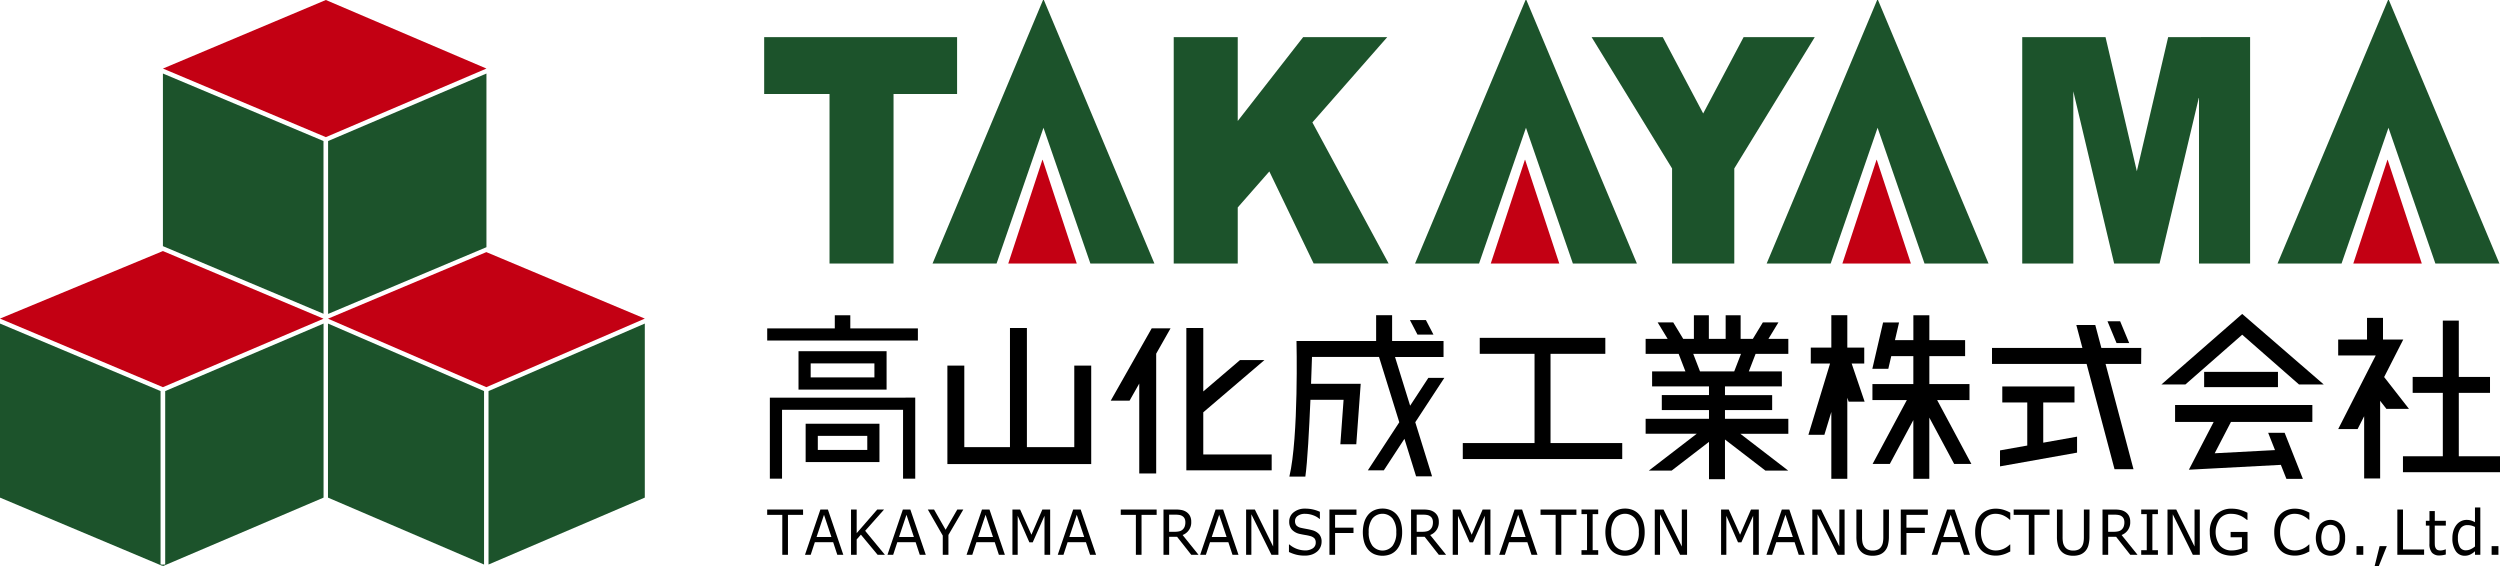
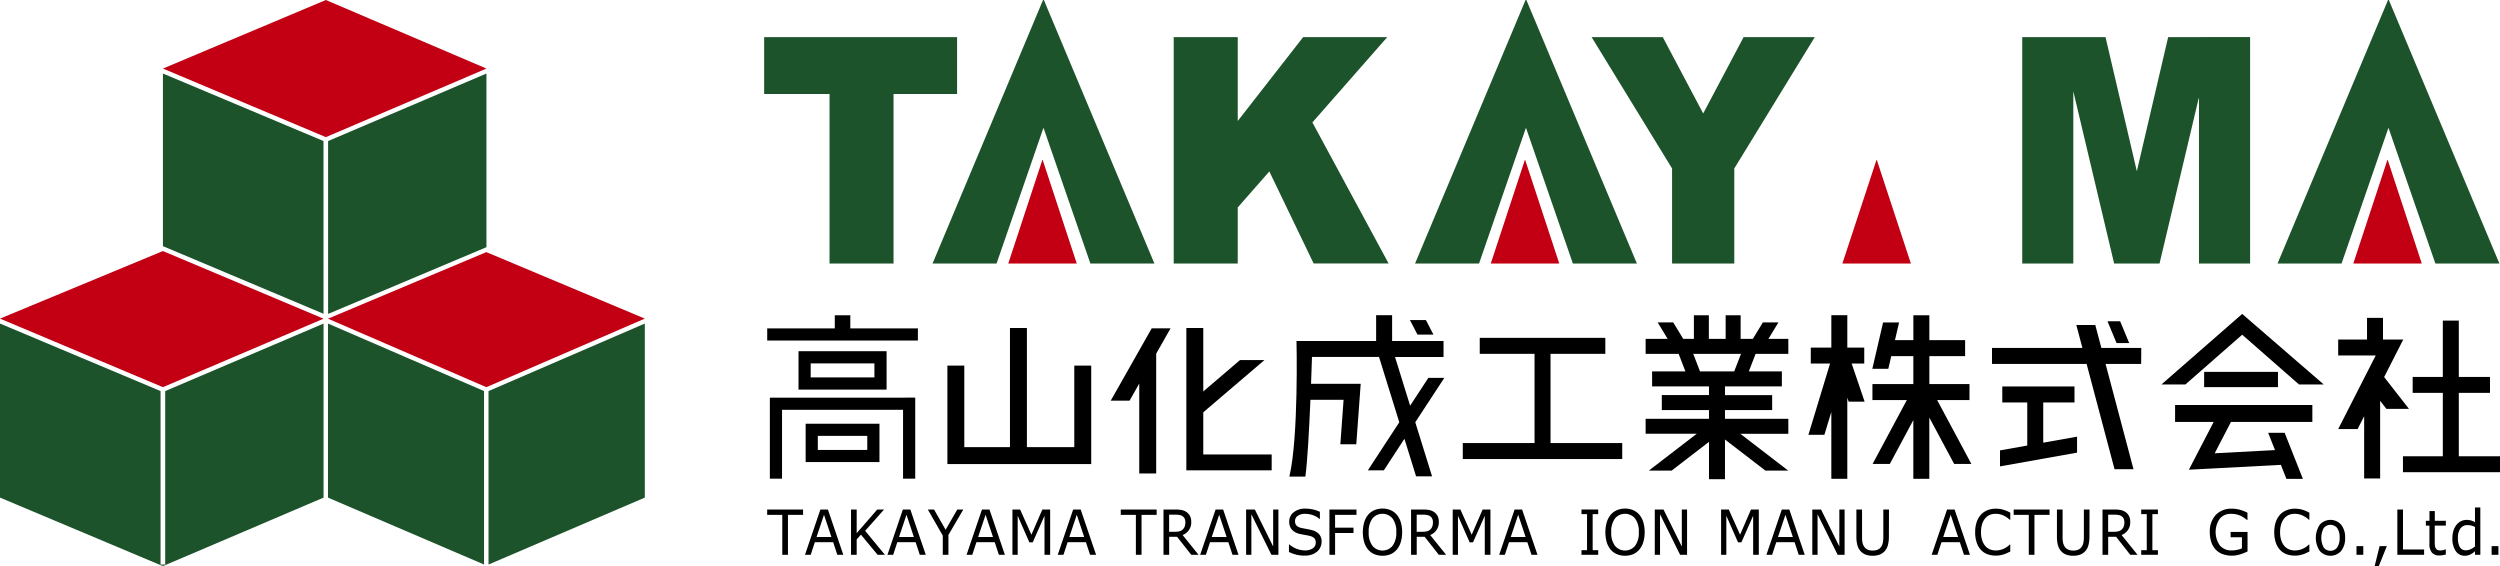
<svg xmlns="http://www.w3.org/2000/svg" width="309.16" height="70.002" viewBox="0 0 309.16 70.002">
  <g id="ロゴ" transform="translate(18798 18111)">
    <g id="グループ_1016" data-name="グループ 1016" transform="translate(-18798 -18111)">
      <path id="パス_588" data-name="パス 588" d="M302.97,828.77l-20.147-8.479,20.147-8.479,19.86,8.479Z" transform="translate(-262.674 -811.812)" fill="#c30013" />
      <path id="パス_589" data-name="パス 589" d="M319.671,857.945l19.582-8.253V828.217l-19.582,8.348Z" transform="translate(-279.097 -819.124)" fill="#1c532b" />
      <path id="パス_590" data-name="パス 590" d="M302.678,857.928l-19.86-8.364,0-21.347,19.857,8.348Z" transform="translate(-262.671 -819.124)" fill="#1c532b" />
      <path id="パス_591" data-name="パス 591" d="M339.227,884.761l-19.582-8.468,19.582-8.234,19.6,8.223Z" transform="translate(-279.085 -836.882)" fill="#c30013" />
      <path id="パス_592" data-name="パス 592" d="M355.463,913.8l19.326-8.275V884l-19.326,8.349Z" transform="translate(-295.05 -843.988)" fill="#1c532b" />
      <path id="パス_593" data-name="パス 593" d="M338.944,913.8l-19.3-8.275V884l19.3,8.349Z" transform="translate(-279.085 -843.988)" fill="#1c532b" />
      <path id="パス_594" data-name="パス 594" d="M266.617,884.656l-20.147-8.479,20.147-8.354,19.86,8.365Z" transform="translate(-246.471 -836.777)" fill="#c30013" />
      <path id="パス_595" data-name="パス 595" d="M283.1,913.8h-.277v.191l19.86-8.467V884L283.1,892.351Z" transform="translate(-262.671 -843.988)" fill="#1c532b" />
      <path id="パス_596" data-name="パス 596" d="M266.327,913.8h.277v.191l-20.134-8.467V884l19.857,8.349Z" transform="translate(-246.471 -843.988)" fill="#1c532b" />
    </g>
    <g id="グループ_1020" data-name="グループ 1020" transform="translate(-18703.5 -18111)">
      <g id="グループ_1015" data-name="グループ 1015">
        <path id="パス_576" data-name="パス 576" d="M72.211,969.235H48.353v7.035h8.082v20.964h7.917V976.27h7.858Z" transform="translate(-48.353 -964.647)" fill="#1c532b" />
        <path id="パス_577" data-name="パス 577" d="M127.855,990.351h-7.917l-5.8-16.787-5.8,16.787h-7.917l13.664-32.587h.1Z" transform="translate(-79.598 -957.765)" fill="#1c532b" />
        <path id="パス_578" data-name="パス 578" d="M128.074,1007.176h-.031L123.823,1020h8.47Z" transform="translate(-93.637 -987.413)" fill="#c30013" />
        <path id="パス_579" data-name="パス 579" d="M277.031,990.351h-7.917l-5.8-16.787-5.8,16.787H249.6l13.664-32.587h.1Z" transform="translate(-169.107 -957.765)" fill="#1c532b" />
        <path id="パス_580" data-name="パス 580" d="M277.25,1007.176h-.031L273,1020h8.47Z" transform="translate(-183.145 -987.413)" fill="#c30013" />
-         <path id="パス_581" data-name="パス 581" d="M385.746,990.351h-7.917l-5.8-16.787-5.8,16.787h-7.917l13.664-32.587h.1Z" transform="translate(-234.338 -957.765)" fill="#1c532b" />
        <path id="パス_582" data-name="パス 582" d="M385.966,1007.176h-.031L381.715,1020h8.47Z" transform="translate(-248.377 -987.413)" fill="#c30013" />
        <path id="パス_583" data-name="パス 583" d="M543.7,990.351h-7.917l-5.8-16.787-5.8,16.787h-7.917l13.664-32.587h.1Z" transform="translate(-329.116 -957.765)" fill="#1c532b" />
        <path id="パス_584" data-name="パス 584" d="M543.923,1007.176h-.031L539.673,1020h8.47Z" transform="translate(-343.154 -987.413)" fill="#c30013" />
        <path id="パス_585" data-name="パス 585" d="M455.367,969.235l-3.873,16.587-3.873-16.587h-10.3v28h6.317v-21.3l5.047,21.3H454.3l4.879-20.589v20.589H465.5v-28Z" transform="translate(-281.743 -964.647)" fill="#1c532b" />
        <path id="パス_586" data-name="パス 586" d="M331.775,969.235h-8.8l-5,9.443-5-9.443h-8.8l9.952,16.244v11.754h7.694V985.48Z" transform="translate(-201.852 -964.647)" fill="#1c532b" />
        <path id="パス_587" data-name="パス 587" d="M201.382,969.235h-10.4l-8.092,10.374V969.235h-7.917v28h7.917V990.3l3.907-4.451,5.481,11.383h9.27l-9.427-17.447Z" transform="translate(-124.326 -964.647)" fill="#1c532b" />
      </g>
      <g id="グループ_1017" data-name="グループ 1017" transform="translate(0.376 38.822)">
        <path id="パス_597" data-name="パス 597" d="M275.2,1075.229v-11.035h6.777v-1.976h-15.53v1.976h6.777v11.035H264.35v1.976h19.718v-1.976Z" transform="translate(-178.332 -1059.26)" />
        <path id="パス_598" data-name="パス 598" d="M376.182,1065.917l-.165-.484v10.03h-1.976v-8.27l-.859,2.827h-1.976l2.677-8.811H371.5v-1.977h2.541v-4h1.976v4h2.094v1.977h-1.555l1.6,4.709Zm15.176,7.7-4.232-7.894h4v-1.976h-4.964v-3.459h4.423v-1.976h-4.423v-3.079h-1.976v3.079H381.91l.507-2.184h-1.976l-1.329,5.725h1.976l.363-1.565h2.731v3.459h-5.059v1.976h4.256l-4.232,7.894h2.129l2.906-5.419v7.263h1.976v-7.57l3.071,5.727Z" transform="translate(-242.447 -1055.071)" />
        <path id="パス_599" data-name="パス 599" d="M443.375,1059.789l-1.118-2.69h1.565l1.117,2.69Zm-9.064,12.323v-4.974h3.865v-1.976h-8.929v1.976h3.088v5.327l-3.371.6v1.976l9.529-1.7v-1.976Zm12.123-11.715H441.5l-.753-2.839h-2.345l.753,2.839h-11.18v1.976h11.7l3.452,13.015h2.345l-3.452-13.015h4.4Z" transform="translate(-276.512 -1056.189)" />
        <path id="パス_600" data-name="パス 600" d="M555.011,1073.152v1.976h-12v-1.976h4.929v-7.835h-3.729v-1.976h3.729v-6.964h1.976v6.964h3.859v1.976h-3.859v7.835Zm-11.258-5.859-3.07-3.935,2.365-4.641h-2.506v-2.678h-1.976v2.678H535v1.976h4.64l-.409.8-4.23,8.3h2.4l.811-1.593v7.7h1.977V1066.3l.776.995Z" transform="translate(-340.727 -1055.553)" />
        <path id="パス_601" data-name="パス 601" d="M227.619,1055.818l.936,1.8h-1.976l-.936-1.8Zm2.279,7.148h-1.976l-2.253,3.444-1.87-6.028H229.8v-1.976H223.44v-3.188h-1.976v3.188h-9.847s.282,11.865-.882,16.771h1.976c.258-1.808.474-5.842.628-9.5h4.1l-.4,5.5h1.971l.547-7.479h-6.14c.048-1.267.087-2.416.116-3.318h8.289l2.506,8.077-3.889,5.946h1.976l2.549-3.9,1.44,4.638h1.976l-2.075-6.687Z" transform="translate(-146.162 -1055.06)" />
        <path id="パス_602" data-name="パス 602" d="M120.693,1063.823v10.082h-5.859v-14.729h-2.094v14.729h-5.647v-10.082H105V1076h17.787v-12.176Z" transform="translate(-82.719 -1057.435)" />
        <path id="パス_603" data-name="パス 603" d="M67.928,1056.863v1.506H49.294v-1.506h8.358v-1.62H59.57v1.62Zm-4.753,11.788v4.746H54.047v-4.746Zm-1.506,1.505H55.552v1.736H61.67Zm2.388-10.47v4.747H53.165v-4.747Zm-1.506,1.506H54.67v1.735h7.882Zm-12.929,4.235v10.021h1.506v-8.515H66.093v8.515H67.6v-10.021Z" transform="translate(-49.294 -1055.076)" />
        <path id="パス_604" data-name="パス 604" d="M161.123,1062.349v14.814h-2.094v-11.118l-1.2,2.118H155.5l5.07-8.95H162.9Zm5.823,12.464V1069.6l7.56-6.456h-3.021l-4.539,3.877v-7.846h-2.094v17.6h10.553v-1.961Z" transform="translate(-113.02 -1057.435)" />
        <path id="パス_605" data-name="パス 605" d="M338.528,1060.006v-1.852h-2.46l1.236-2.037h-1.926l-1.236,2.037h-1.512v-2.919h-1.852v2.919H328.7v-2.919H326.85v2.919h-1.32l-1.236-2.037h-1.926l1.236,2.037h-2.722v1.852h4.081l.839,2.172h-4.12v1.852h7.035v1.078h-5.835v1.852h5.835v1.078h-7.835v1.851H327.2l-5.921,4.554h2.82l4.618-3.552v4.619h1.976V1070.6l5,3.846h2.82l-5.921-4.554h5.936v-1.851h-7.835v-1.078h5.835v-1.852h-5.835v-1.078h7.035v-1.852h-4.087l.839-2.172Zm-6.691,2.172h-4.23l-.839-2.172h5.908Z" transform="translate(-212.252 -1055.071)" />
        <path id="パス_606" data-name="パス 606" d="M494.764,1063.876h-9.129v-1.888h9.129Zm-4.423-9.052-9.988,8.722h2.965l7.023-6.154,7.023,6.154h3.059Zm8.676,13.358v-2.1H482.041v2.1h4.771l-2.07,3.99-.995,1.917,2.2-.116,9.176-.485.687,1.735h2.038l-.729-1.841-.723-1.826-.806-2.033h-2.038l.847,2.139-7.458.394,2.01-3.874Z" transform="translate(-307.938 -1054.824)" />
      </g>
      <g id="グループ_1018" data-name="グループ 1018" transform="translate(0.376 62.756)">
        <path id="パス_607" data-name="パス 607" d="M53.731,1115.953H51.86v4.939h-.7v-4.939h-1.87v-.662h4.437Z" transform="translate(-49.294 -1115.039)" />
        <path id="パス_608" data-name="パス 608" d="M65.714,1120.892h-.742l-.513-1.561H62.195l-.513,1.561h-.706l1.905-5.6h.928Zm-1.47-2.2-.918-2.75-.921,2.75Z" transform="translate(-56.303 -1115.039)" />
        <path id="パス_609" data-name="パス 609" d="M79.4,1120.892h-.9l-2.071-2.493-.52.594v1.9h-.7v-5.6h.7v2.923l2.542-2.923h.844l-2.338,2.633Z" transform="translate(-64.845 -1115.039)" />
        <path id="パス_610" data-name="パス 610" d="M91.21,1120.892h-.742l-.513-1.561H87.691l-.513,1.561h-.706l1.905-5.6H89.3Zm-1.47-2.2-.917-2.75-.921,2.75Z" transform="translate(-71.601 -1115.039)" />
-         <path id="パス_611" data-name="パス 611" d="M103.347,1115.291l-1.842,3.145v2.456h-.7v-2.377l-1.849-3.224h.77l1.431,2.505,1.445-2.505Z" transform="translate(-79.095 -1115.039)" />
+         <path id="パス_611" data-name="パス 611" d="M103.347,1115.291l-1.842,3.145v2.456h-.7v-2.377l-1.849-3.224h.77l1.431,2.505,1.445-2.505" transform="translate(-79.095 -1115.039)" />
        <path id="パス_612" data-name="パス 612" d="M115.669,1120.892h-.742l-.513-1.561H112.15l-.513,1.561h-.706l1.905-5.6h.928Zm-1.47-2.2-.917-2.75-.921,2.75Z" transform="translate(-86.277 -1115.039)" />
        <path id="パス_613" data-name="パス 613" d="M129.784,1120.892h-.7v-4.826l-1.456,3.284h-.415l-1.445-3.284v4.826h-.65v-5.6h.949l1.4,3.118,1.35-3.118h.967Z" transform="translate(-94.793 -1115.039)" />
        <path id="パス_614" data-name="パス 614" d="M143.863,1120.892h-.742l-.513-1.561h-2.264l-.513,1.561h-.707l1.906-5.6h.928Zm-1.47-2.2-.918-2.75-.921,2.75Z" transform="translate(-103.194 -1115.039)" />
        <path id="パス_615" data-name="パス 615" d="M163.045,1115.953h-1.87v4.939h-.7v-4.939h-1.87v-.662h4.437Z" transform="translate(-114.884 -1115.039)" />
        <path id="パス_616" data-name="パス 616" d="M176.149,1120.892h-.9l-1.751-2.227h-.981v2.227h-.7v-5.6h1.466a3.98,3.98,0,0,1,.791.066,1.6,1.6,0,0,1,.57.235,1.377,1.377,0,0,1,.444.483,1.522,1.522,0,0,1,.16.739,1.648,1.648,0,0,1-1.068,1.629Zm-1.628-4.025a1.075,1.075,0,0,0-.079-.427.726.726,0,0,0-.262-.314.926.926,0,0,0-.359-.152,2.424,2.424,0,0,0-.489-.043h-.819v2.114h.7a2.389,2.389,0,0,0,.577-.062.9.9,0,0,0,.418-.232,1,1,0,0,0,.234-.363A1.537,1.537,0,0,0,174.521,1116.867Z" transform="translate(-122.811 -1115.039)" />
        <path id="パス_617" data-name="パス 617" d="M187.9,1120.892h-.742l-.513-1.561h-2.264l-.513,1.561h-.707l1.906-5.6H186Zm-1.47-2.2-.918-2.75-.921,2.75Z" transform="translate(-129.619 -1115.039)" />
        <path id="パス_618" data-name="パス 618" d="M201.352,1120.892h-.862l-2.482-5.01v5.01h-.65v-5.6h1.08l2.264,4.574v-4.574h.65Z" transform="translate(-138.135 -1115.039)" />
        <path id="パス_619" data-name="パス 619" d="M214.639,1119.141a1.587,1.587,0,0,1-.142.647,1.534,1.534,0,0,1-.4.542,2.1,2.1,0,0,1-.656.376,2.671,2.671,0,0,1-.9.135,4.207,4.207,0,0,1-1.018-.113,4.926,4.926,0,0,1-.92-.335v-.933h.05a3.028,3.028,0,0,0,1.895.737,1.7,1.7,0,0,0,1.007-.26.813.813,0,0,0,.36-.692.768.768,0,0,0-.17-.549,1.135,1.135,0,0,0-.519-.275,4.92,4.92,0,0,0-.571-.124q-.308-.049-.652-.124a1.892,1.892,0,0,1-1.032-.54,1.453,1.453,0,0,1-.335-1,1.417,1.417,0,0,1,.555-1.153,2.169,2.169,0,0,1,1.41-.45,4.254,4.254,0,0,1,1.012.113,4.429,4.429,0,0,1,.816.279v.88h-.049a2.374,2.374,0,0,0-.786-.45,2.864,2.864,0,0,0-1-.178,1.488,1.488,0,0,0-.9.248.76.76,0,0,0-.34.64.825.825,0,0,0,.169.549,1.116,1.116,0,0,0,.594.3q.225.053.64.128t.7.154a1.785,1.785,0,0,1,.879.5A1.369,1.369,0,0,1,214.639,1119.141Z" transform="translate(-146.082 -1114.887)" />
        <path id="パス_620" data-name="パス 620" d="M226.471,1115.953h-2.647v1.58H226.1v.662h-2.275v2.7h-.7v-5.6h3.343Z" transform="translate(-153.598 -1115.039)" />
        <path id="パス_621" data-name="パス 621" d="M237.646,1115.76a2.6,2.6,0,0,1,.491.922,4.16,4.16,0,0,1,.17,1.238,4.075,4.075,0,0,1-.174,1.239,2.578,2.578,0,0,1-.487.912,2.094,2.094,0,0,1-.765.572,2.706,2.706,0,0,1-2.011,0,2.076,2.076,0,0,1-.768-.568,2.589,2.589,0,0,1-.487-.914,4.561,4.561,0,0,1,0-2.466,2.665,2.665,0,0,1,.492-.931,2.02,2.02,0,0,1,.768-.564,2.524,2.524,0,0,1,1-.2,2.485,2.485,0,0,1,1.011.2A2.108,2.108,0,0,1,237.646,1115.76Zm-.063,2.159a2.7,2.7,0,0,0-.457-1.683,1.615,1.615,0,0,0-2.5,0,2.712,2.712,0,0,0-.455,1.683,2.665,2.665,0,0,0,.464,1.687,1.614,1.614,0,0,0,2.487,0A2.673,2.673,0,0,0,237.583,1117.919Z" transform="translate(-159.788 -1114.865)" />
        <path id="パス_622" data-name="パス 622" d="M252.691,1120.892h-.9l-1.751-2.227h-.981v2.227h-.7v-5.6h1.466a3.98,3.98,0,0,1,.791.066,1.6,1.6,0,0,1,.57.235,1.377,1.377,0,0,1,.444.483,1.522,1.522,0,0,1,.16.739,1.648,1.648,0,0,1-1.068,1.629Zm-1.628-4.025a1.075,1.075,0,0,0-.079-.427.726.726,0,0,0-.262-.314.926.926,0,0,0-.359-.152,2.424,2.424,0,0,0-.489-.043h-.819v2.114h.7a2.389,2.389,0,0,0,.577-.062.9.9,0,0,0,.418-.232,1,1,0,0,0,.234-.363A1.537,1.537,0,0,0,251.063,1116.867Z" transform="translate(-168.737 -1115.039)" />
        <path id="パス_623" data-name="パス 623" d="M265.9,1120.892h-.7v-4.826l-1.455,3.284h-.415l-1.445-3.284v4.826h-.65v-5.6h.949l1.4,3.118,1.35-3.118h.967Z" transform="translate(-176.463 -1115.039)" />
        <path id="パス_624" data-name="パス 624" d="M280.336,1120.892h-.742l-.513-1.561h-2.264l-.513,1.561H275.6l1.905-5.6h.928Zm-1.47-2.2-.917-2.75-.921,2.75Z" transform="translate(-185.08 -1115.039)" />
-         <path id="パス_625" data-name="パス 625" d="M292.829,1115.953h-1.87v4.939h-.7v-4.939h-1.87v-.662h4.436Z" transform="translate(-192.758 -1115.039)" />
        <path id="パス_626" data-name="パス 626" d="M303.116,1120.892h-2.067v-.572h.686v-4.457h-.686v-.572h2.067v.572h-.686v4.457h.686Z" transform="translate(-200.352 -1115.039)" />
        <path id="パス_627" data-name="パス 627" d="M312.633,1115.76a2.6,2.6,0,0,1,.49.922,4.161,4.161,0,0,1,.17,1.238,4.074,4.074,0,0,1-.174,1.239,2.585,2.585,0,0,1-.486.912,2.1,2.1,0,0,1-.765.572,2.705,2.705,0,0,1-2.011,0,2.075,2.075,0,0,1-.768-.568,2.6,2.6,0,0,1-.487-.914,4.571,4.571,0,0,1,0-2.466,2.671,2.671,0,0,1,.492-.931,2.023,2.023,0,0,1,.768-.564,2.525,2.525,0,0,1,1-.2,2.485,2.485,0,0,1,1.011.2A2.112,2.112,0,0,1,312.633,1115.76Zm-.064,2.159a2.706,2.706,0,0,0-.457-1.683,1.616,1.616,0,0,0-2.5,0,2.712,2.712,0,0,0-.455,1.683,2.665,2.665,0,0,0,.464,1.687,1.614,1.614,0,0,0,2.487,0A2.671,2.671,0,0,0,312.569,1117.919Z" transform="translate(-204.782 -1114.865)" />
        <path id="パス_628" data-name="パス 628" d="M327.7,1120.892h-.861l-2.482-5.01v5.01h-.65v-5.6h1.079l2.264,4.574v-4.574h.65Z" transform="translate(-213.947 -1115.039)" />
        <path id="パス_629" data-name="パス 629" d="M348.881,1120.892h-.7v-4.826l-1.456,3.284h-.415l-1.445-3.284v4.826h-.65v-5.6h.949l1.4,3.118,1.35-3.118h.967Z" transform="translate(-226.255 -1115.039)" />
        <path id="パス_630" data-name="パス 630" d="M362.96,1120.892h-.742l-.513-1.561h-2.264l-.513,1.561h-.706l1.905-5.6h.928Zm-1.469-2.2-.918-2.75-.921,2.75Z" transform="translate(-234.656 -1115.039)" />
        <path id="パス_631" data-name="パス 631" d="M376.407,1120.892h-.861l-2.482-5.01v5.01h-.65v-5.6h1.079l2.264,4.574v-4.574h.65Z" transform="translate(-243.172 -1115.039)" />
        <path id="パス_632" data-name="パス 632" d="M390.064,1118.643a4.045,4.045,0,0,1-.125,1.062,1.759,1.759,0,0,1-.41.754,1.629,1.629,0,0,1-.633.418,2.47,2.47,0,0,1-.844.132,2.4,2.4,0,0,1-.858-.14,1.589,1.589,0,0,1-.615-.41,1.811,1.811,0,0,1-.41-.745,3.937,3.937,0,0,1-.125-1.072v-3.352h.7v3.389a3.509,3.509,0,0,0,.058.718,1.463,1.463,0,0,0,.2.478.973.973,0,0,0,.42.369,1.5,1.5,0,0,0,.638.124,1.518,1.518,0,0,0,.64-.122.985.985,0,0,0,.422-.371,1.46,1.46,0,0,0,.195-.491,3.37,3.37,0,0,0,.058-.686v-3.408h.7Z" transform="translate(-251.352 -1115.039)" />
-         <path id="パス_633" data-name="パス 633" d="M403.117,1115.953H400.47v1.58h2.274v.662H400.47v2.7h-.7v-5.6h3.344Z" transform="translate(-259.589 -1115.039)" />
        <path id="パス_634" data-name="パス 634" d="M414.049,1120.892h-.742l-.513-1.561H410.53l-.513,1.561h-.706l1.905-5.6h.928Zm-1.47-2.2-.917-2.75-.921,2.75Z" transform="translate(-265.31 -1115.039)" />
        <path id="パス_635" data-name="パス 635" d="M427.1,1120.333q-.193.091-.35.17a3.218,3.218,0,0,1-.409.165,3.947,3.947,0,0,1-.466.122,2.8,2.8,0,0,1-.554.051,2.987,2.987,0,0,1-1.035-.171,2.087,2.087,0,0,1-.81-.536,2.473,2.473,0,0,1-.528-.908,3.936,3.936,0,0,1-.19-1.281,3.88,3.88,0,0,1,.183-1.238,2.542,2.542,0,0,1,.527-.922,2.2,2.2,0,0,1,.807-.557,2.767,2.767,0,0,1,1.05-.192,3.334,3.334,0,0,1,.842.109,4.287,4.287,0,0,1,.934.384v.884h-.053a3.075,3.075,0,0,0-.858-.564,2.354,2.354,0,0,0-.91-.177,1.78,1.78,0,0,0-.716.137,1.567,1.567,0,0,0-.568.427,2,2,0,0,0-.378.713,3.317,3.317,0,0,0-.136,1,3.06,3.06,0,0,0,.15,1.015,2.072,2.072,0,0,0,.385.692,1.525,1.525,0,0,0,.575.412,1.824,1.824,0,0,0,.694.134,2.412,2.412,0,0,0,.942-.184,2.684,2.684,0,0,0,.822-.553h.049Z" transform="translate(-273.378 -1114.887)" />
        <path id="パス_636" data-name="パス 636" d="M439.111,1115.953h-1.87v4.939h-.7v-4.939h-1.87v-.662h4.437Z" transform="translate(-280.529 -1115.039)" />
        <path id="パス_637" data-name="パス 637" d="M452.068,1118.643a4.048,4.048,0,0,1-.125,1.062,1.76,1.76,0,0,1-.41.754,1.629,1.629,0,0,1-.633.418,2.471,2.471,0,0,1-.844.132,2.4,2.4,0,0,1-.858-.14,1.592,1.592,0,0,1-.615-.41,1.811,1.811,0,0,1-.41-.745,3.937,3.937,0,0,1-.125-1.072v-3.352h.7v3.389a3.511,3.511,0,0,0,.058.718,1.462,1.462,0,0,0,.2.478.973.973,0,0,0,.42.369,1.494,1.494,0,0,0,.638.124,1.52,1.52,0,0,0,.64-.122.985.985,0,0,0,.422-.371,1.46,1.46,0,0,0,.195-.491,3.371,3.371,0,0,0,.058-.686v-3.408h.7Z" transform="translate(-288.555 -1115.039)" />
        <path id="パス_638" data-name="パス 638" d="M466.47,1120.892h-.9l-1.751-2.227h-.981v2.227h-.7v-5.6H463.6a3.976,3.976,0,0,1,.791.066,1.594,1.594,0,0,1,.57.235,1.37,1.37,0,0,1,.444.483,1.523,1.523,0,0,1,.16.739,1.649,1.649,0,0,1-1.069,1.629Zm-1.628-4.025a1.075,1.075,0,0,0-.079-.427.723.723,0,0,0-.262-.314.926.926,0,0,0-.359-.152,2.417,2.417,0,0,0-.488-.043h-.819v2.114h.7a2.386,2.386,0,0,0,.576-.062.9.9,0,0,0,.418-.232.991.991,0,0,0,.234-.363A1.537,1.537,0,0,0,464.842,1116.867Z" transform="translate(-297.009 -1115.039)" />
        <path id="パス_639" data-name="パス 639" d="M476.168,1120.892H474.1v-.572h.686v-4.457H474.1v-.572h2.067v.572h-.686v4.457h.686Z" transform="translate(-304.186 -1115.039)" />
-         <path id="パス_640" data-name="パス 640" d="M486.224,1120.892h-.862l-2.482-5.01v5.01h-.65v-5.6h1.08l2.264,4.574v-4.574h.65Z" transform="translate(-309.064 -1115.039)" />
        <path id="パス_641" data-name="パス 641" d="M499.973,1120.326a6.351,6.351,0,0,1-.937.367,3.373,3.373,0,0,1-2.1-.025,2.278,2.278,0,0,1-.868-.541,2.456,2.456,0,0,1-.559-.913,3.779,3.779,0,0,1-.2-1.281,2.962,2.962,0,0,1,.733-2.119,2.633,2.633,0,0,1,2.012-.777,3.819,3.819,0,0,1,.912.115,4.737,4.737,0,0,1,1,.39v.884h-.063q-.109-.09-.316-.237a2.969,2.969,0,0,0-.408-.244,2.812,2.812,0,0,0-1.248-.271,1.728,1.728,0,0,0-1.39.6,2.9,2.9,0,0,0,.023,3.325,1.845,1.845,0,0,0,1.456.6,3.223,3.223,0,0,0,.673-.072,2.958,2.958,0,0,0,.589-.184v-1.373h-1.4v-.655h2.092Z" transform="translate(-316.911 -1114.887)" />
        <path id="パス_642" data-name="パス 642" d="M519.575,1120.333q-.193.091-.35.17a3.261,3.261,0,0,1-.409.165,3.949,3.949,0,0,1-.466.122,2.8,2.8,0,0,1-.554.051,2.984,2.984,0,0,1-1.035-.171,2.09,2.09,0,0,1-.811-.536,2.471,2.471,0,0,1-.527-.908,3.934,3.934,0,0,1-.19-1.281,3.891,3.891,0,0,1,.183-1.238,2.542,2.542,0,0,1,.527-.922,2.2,2.2,0,0,1,.807-.557,2.77,2.77,0,0,1,1.049-.192,3.334,3.334,0,0,1,.842.109,4.3,4.3,0,0,1,.934.384v.884h-.053a3.078,3.078,0,0,0-.858-.564,2.351,2.351,0,0,0-.91-.177,1.78,1.78,0,0,0-.716.137,1.571,1.571,0,0,0-.568.427,1.994,1.994,0,0,0-.378.713,3.3,3.3,0,0,0-.136,1,3.059,3.059,0,0,0,.15,1.015,2.056,2.056,0,0,0,.385.692,1.523,1.523,0,0,0,.574.412,1.825,1.825,0,0,0,.695.134,2.408,2.408,0,0,0,.942-.184,2.685,2.685,0,0,0,.823-.553h.049Z" transform="translate(-328.866 -1114.887)" />
        <path id="パス_643" data-name="パス 643" d="M531.707,1120.718a2.468,2.468,0,0,1-.492,1.621,1.765,1.765,0,0,1-2.642,0,2.927,2.927,0,0,1,0-3.245,1.761,1.761,0,0,1,2.642,0A2.476,2.476,0,0,1,531.707,1120.718Zm-.682,0a2.009,2.009,0,0,0-.3-1.213,1.071,1.071,0,0,0-1.665,0,2.589,2.589,0,0,0,0,2.411,1.052,1.052,0,0,0,1.661,0A2,2,0,0,0,531.025,1120.718Z" transform="translate(-336.576 -1116.963)" />
        <path id="パス_644" data-name="パス 644" d="M541.5,1127.686h-.84v-1.072h.84Z" transform="translate(-344.122 -1121.833)" />
        <path id="パス_645" data-name="パス 645" d="M547.78,1126.614l-.991,2.464h-.514l.612-2.464Z" transform="translate(-347.492 -1121.833)" />
        <path id="パス_646" data-name="パス 646" d="M556.6,1120.892h-3.311v-5.6h.7v4.939H556.6Z" transform="translate(-351.701 -1115.039)" />
        <path id="パス_647" data-name="パス 647" d="M564.567,1121.142a3.368,3.368,0,0,1-.406.086,2.6,2.6,0,0,1-.392.034,1.169,1.169,0,0,1-.914-.346,1.628,1.628,0,0,1-.313-1.11v-2.234H562.1v-.594h.446v-1.208h.661v1.208h1.364v.594H563.2v1.915q0,.331.014.517a.891.891,0,0,0,.1.348.483.483,0,0,0,.213.219.929.929,0,0,0,.413.07,1.213,1.213,0,0,0,.338-.051,2.175,2.175,0,0,0,.253-.085h.035Z" transform="translate(-356.985 -1115.327)" />
        <path id="パス_648" data-name="パス 648" d="M573.768,1120.514h-.661v-.44a2.372,2.372,0,0,1-.594.41,1.545,1.545,0,0,1-.672.147,1.3,1.3,0,0,1-1.116-.579,2.723,2.723,0,0,1-.413-1.606,2.958,2.958,0,0,1,.142-.952,2.245,2.245,0,0,1,.385-.711,1.625,1.625,0,0,1,.557-.436,1.533,1.533,0,0,1,.66-.15,1.974,1.974,0,0,1,.548.069,2.488,2.488,0,0,1,.5.217v-1.821h.661Zm-.661-1.034v-2.411a2.364,2.364,0,0,0-.478-.177,2.022,2.022,0,0,0-.46-.049,1.019,1.019,0,0,0-.865.414,1.929,1.929,0,0,0-.309,1.173,2.2,2.2,0,0,0,.239,1.138.831.831,0,0,0,.766.389,1.342,1.342,0,0,0,.57-.134A2.375,2.375,0,0,0,573.108,1119.48Z" transform="translate(-361.915 -1114.661)" />
        <path id="パス_649" data-name="パス 649" d="M583.282,1127.686h-.84v-1.072h.84Z" transform="translate(-369.193 -1121.833)" />
      </g>
    </g>
  </g>
</svg>